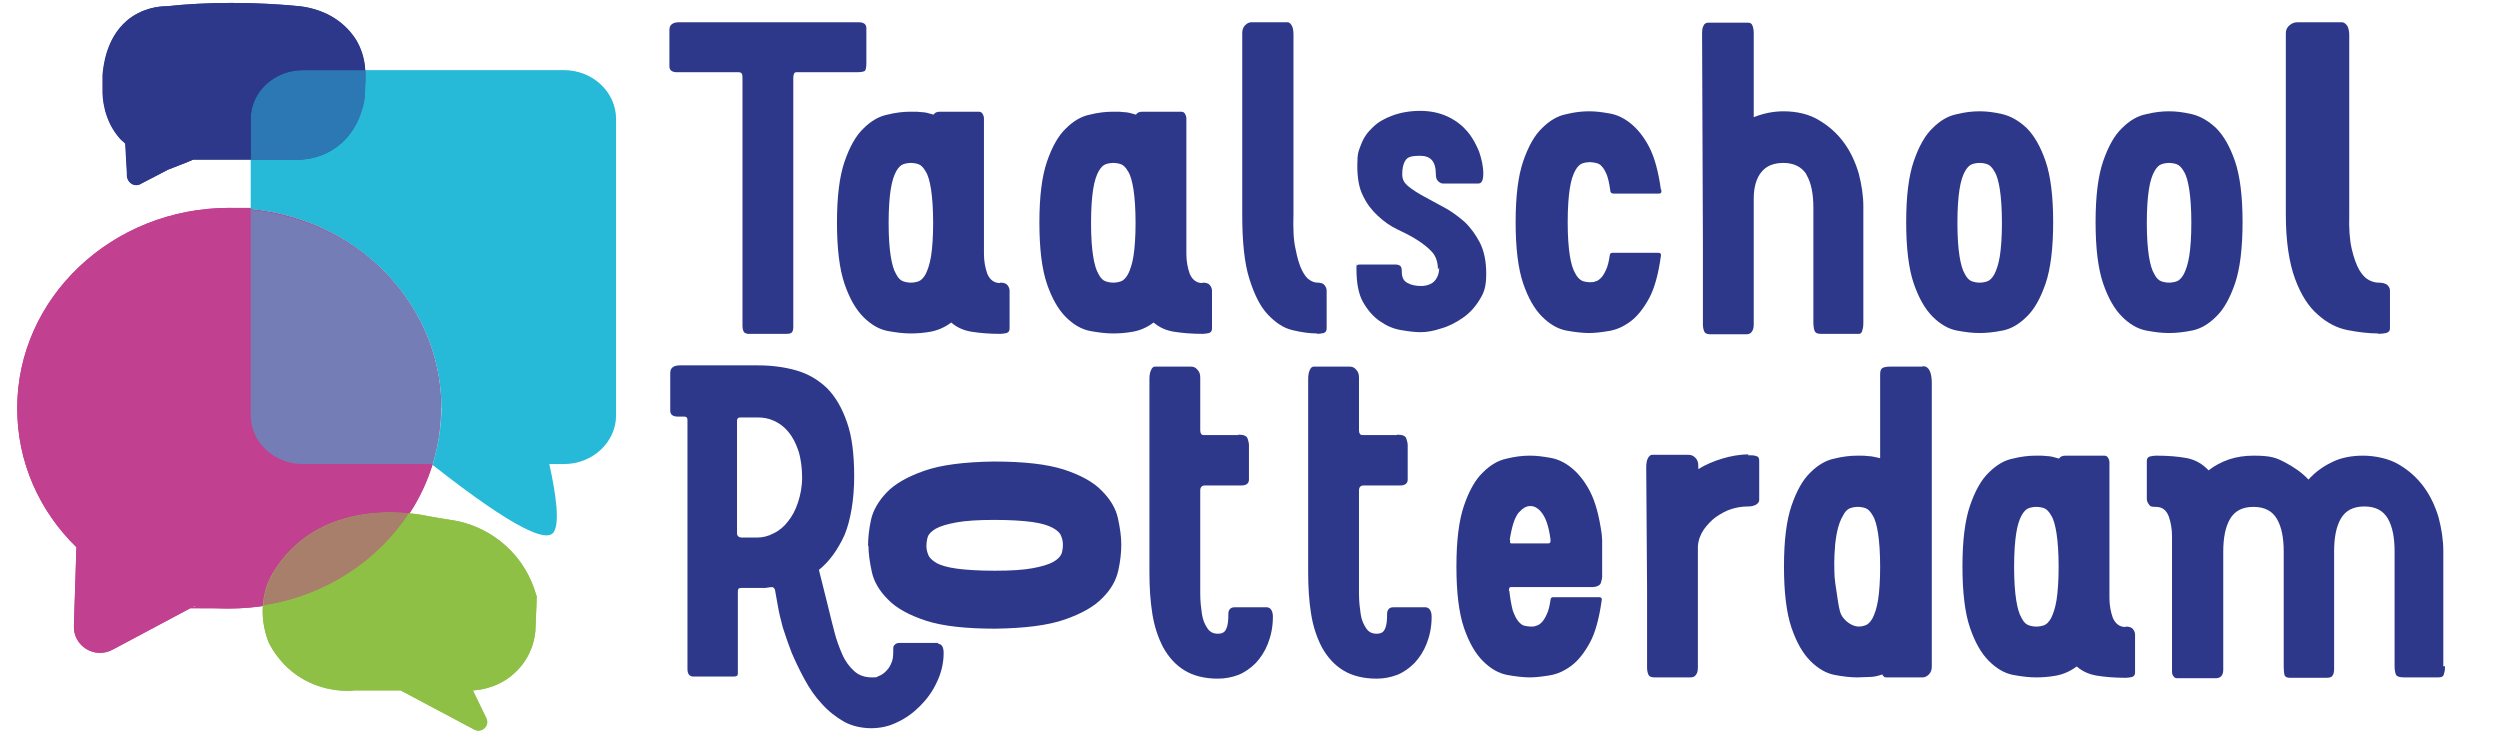
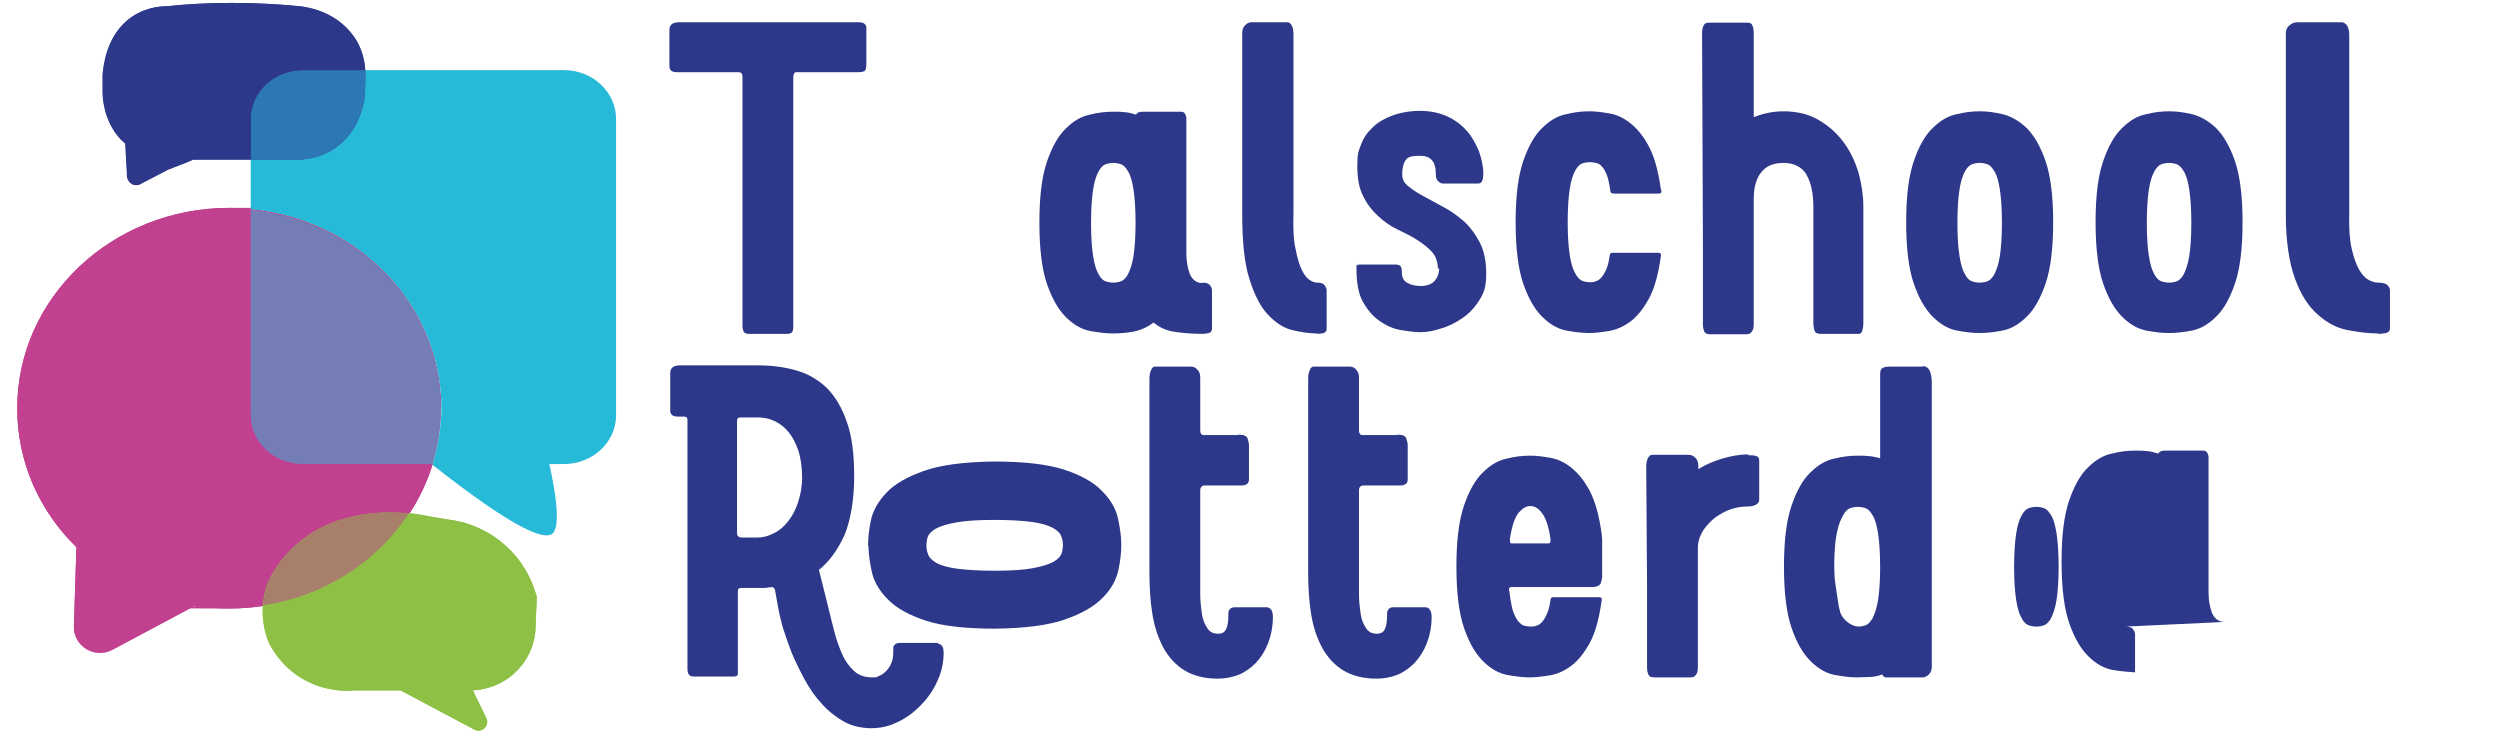
<svg xmlns="http://www.w3.org/2000/svg" id="Laag_1" version="1.1" viewBox="0 0 595.3 177.2">
  <defs>
    <style>
      .st0 {
        fill: none;
      }

      .st1 {
        fill: #8fc046;
      }

      .st2 {
        fill: #757db6;
      }

      .st3 {
        fill: #98d4e5;
      }

      .st4 {
        fill: #2b78b4;
      }

      .st5 {
        fill: #27bad8;
      }

      .st6 {
        fill: #a87f6b;
      }

      .st7 {
        fill: #2d388a;
      }

      .st8 {
        clip-path: url(#clippath);
      }

      .st9 {
        fill: #c1408f;
      }
    </style>
    <clipPath id="clippath">
      <rect class="st0" x="4" y=".6" width="578.2" height="173.4" />
    </clipPath>
  </defs>
  <g class="st8">
    <path class="st9" d="M105,97.2c0,26.3-22.6,47.7-50.5,47.7s-5.6-.2-8.2-.6l-19.5,10.4c-4.3,2.3-9.4-.9-9.2-5.7l.6-18.7c-8.8-8.6-14.1-20.2-14.1-33.1,0-26.3,22.6-47.7,50.5-47.7s50.5,21.3,50.5,47.7" />
    <path class="st9" d="M103,110.7c-1.3,4.1-3.1,8-5.5,11.6-6.5-.6-18.3-.4-27.1,7.6-2.9,2.7-4.9,5.6-6.3,8.4-.6,1.4-1.2,3.4-1.4,5.8v.2c-2.7.4-5.4.6-8.2.6s-5.6-.2-8.2-.6l-19.5,10.4c-4.3,2.3-9.4-.9-9.2-5.7l.6-18.7c-8.8-8.6-14.1-20.2-14.1-33.1,0-26.3,22.6-47.7,50.5-47.7s3.5,0,5.2.2v49.1c0,6.4,5.6,11.6,12.4,11.6h30.6l.3.2Z" />
    <path class="st3" d="M91.5,64.8,91.6,64.9s0,0,0,0c0,0,0,0,0,0M91.7,65c8.3,8.5,13.3,19.8,13.3,32.2s-.7,9.1-2,13.3c1.3-4.2,2-8.7,2-13.3,0-12.4-5.1-23.8-13.3-32.2" />
    <path class="st2" d="M59.7,49.8v49.1c0,6.4,5.6,11.6,12.4,11.6h30.6l.3.2c0,0,0-.1,0-.2,1.3-4.2,2-8.7,2-13.3,0-12.4-5.1-23.8-13.3-32.2,0,0,0,0,0,0,0,0,0,0,0,0,0,0,0,0,0,0-8.1-8.2-19.3-13.8-31.9-15" />
    <path class="st5" d="M146.7,28.3v70.6c0,6.4-5.6,11.6-12.4,11.6h-3.5c1.5,6.7,2.8,14.9.7,16.6-1.8,1.4-8-.3-28.5-16.4,1.3-4.3,2.1-8.8,2.1-13.5,0-24.7-19.9-45-45.4-47.4v-11.9h11.8c1.2,0,6.4-.3,10.7-4.8,3.8-4,4.5-8.7,4.6-10.1,0-1.5.2-3,.2-4.6,0-.5,0-1.1,0-1.7h47.3c6.8,0,12.4,5.2,12.4,11.6" />
    <path class="st1" d="M127.8,141.8c0,2.7-.2,5.3-.3,8,0,1.2-.5,6.2-4.7,10.2-3.6,3.5-7.9,4.2-10.2,4.4l3.2,6.6c.9,1.8-1.1,3.7-2.9,2.7l-17.5-9.3h-11c-1.8.2-6.6.3-11.7-2.4-5.4-2.9-7.9-7.4-8.7-9-.7-1.8-1.7-5-1.4-9,.2-2.4.8-4.4,1.4-5.8,1.4-2.7,3.4-5.7,6.3-8.3,11.8-10.8,29-7.5,31.6-7,1,.2,1.9.3,2.9.5,1.2.2,2.4.4,3.7.6,2.2.4,8.1,1.9,13.1,7.1,4,4.1,5.5,8.5,6.1,10.7" />
    <path class="st9" d="M92.9,122h0c-6.6,0-15.5,1.5-22.5,7.9-.3.2-.5.5-.8.7.3-.3.5-.5.8-.7,7-6.4,16-7.9,22.6-7.9s3.2,0,4.6.2c-1.3-.1-2.9-.2-4.6-.2h0M64.4,137.5c-.1.2-.2.5-.4.7,0,.1,0,.3-.1.4,0-.1.1-.3.2-.4.1-.2.2-.5.4-.7" />
    <path class="st9" d="M92.9,122h0,0M93,122c1.7,0,3.2,0,4.6.2-1.3-.1-2.9-.2-4.6-.2M70.4,129.9h0c-.3.2-.5.5-.8.7.3-.3.5-.5.8-.7M64.4,137.5c-.1.2-.2.5-.4.7,0,.1,0,.3-.1.4,0-.1,0-.3.1-.4.1-.2.2-.5.4-.7" />
    <path class="st6" d="M93,122c-6.6,0-15.5,1.4-22.6,7.9-.3.2-.5.5-.8.7-2.3,2.2-3.9,4.7-5.1,6.9-.1.2-.2.5-.4.7,0,.1-.1.3-.2.4-.5,1.4-1.1,3.2-1.2,5.4v.2c14.7-2.2,27.3-10.5,34.8-22-1.3-.1-2.9-.2-4.6-.2" />
    <path class="st1" d="M127.8,141.8c-.1,2.7-.2,5.3-.3,8,0,1.2-.5,6.2-4.7,10.2-3.6,3.5-7.9,4.3-10.2,4.4l3.2,6.6c.9,1.8-1.1,3.7-2.9,2.7l-17.5-9.3h-11c-1.8.2-6.6.3-11.7-2.4-5.4-2.9-7.9-7.4-8.7-9-.7-1.7-1.7-4.9-1.4-8.8,14.7-2.2,27.3-10.5,34.8-22,2.2.2,3.8.5,4.5.7,1,.2,1.9.3,2.9.5,1.2.2,2.5.4,3.7.6,2.2.4,8.1,1.9,13.1,7.1,4,4.1,5.5,8.5,6.1,10.7" />
    <path class="st7" d="M87,18.4c0,1.5-.2,3-.2,4.6-.2,1.4-.8,6.2-4.6,10.2-4.3,4.5-9.5,4.7-10.7,4.8h-25.5c-1.5.7-3.5,1.4-6,2.4-2.1,1.1-4.2,2.2-6.4,3.3-1.6,1.1-3.6-.3-3.4-2.3-.1-2.4-.3-4.8-.4-7.2-.3-.3-.6-.6-1-.9-4.3-4.6-4.4-10.4-4.4-11.5,0-1.8,0-3.2,0-4,.2-2,.8-8.6,5.8-12.9,3.6-3,7.6-3.4,9.3-3.4,4.7-.5,9.9-.8,15.5-.8,5.9,0,11.4.3,16.4.8,2.4.3,6.9,1.2,10.7,4.8,1.8,1.7,2.7,3.3,2.9,3.6,1.9,3.5,2,6.9,2,8.6" />
    <path class="st3" d="M87,17.2c0,.4,0,.8,0,1.2,0,.2,0,.4,0,.6,0-.2,0-.4,0-.6,0-.2,0-.4,0-.6s0-.4,0-.6" />
    <path class="st3" d="M86.5,24.8c-.3,1.2-.8,2.9-1.7,4.6.9-1.7,1.4-3.4,1.7-4.6" />
    <path class="st4" d="M87,16.7h-14.9c-6.8,0-12.4,5.2-12.4,11.6v9.7h11.8c1.2,0,6.4-.3,10.7-4.8,1.1-1.2,2-2.5,2.7-3.7.9-1.7,1.4-3.4,1.7-4.6.2-.8.3-1.5.3-1.9,0-1.3.1-2.6.2-3.9,0-.2,0-.4,0-.6,0-.3,0-.7,0-1.2,0-.2,0-.4,0-.6" />
    <path class="st7" d="M87,16.7h-14.9c-6.8,0-12.4,5.2-12.4,11.6v9.7h-13.7c-1.5.7-3.5,1.4-6,2.4-2.1,1.1-4.2,2.2-6.3,3.3-1.6,1.1-3.6-.3-3.4-2.3-.1-2.4-.3-4.8-.4-7.2-.3-.3-.6-.6-1-.9-4.3-4.6-4.4-10.4-4.4-11.5,0-1.8,0-3.2,0-4,.2-2,.8-8.6,5.8-12.9,3.6-3,7.6-3.4,9.3-3.4,4.7-.5,9.9-.8,15.5-.8,5.9,0,11.4.3,16.4.8,2.4.3,6.9,1.2,10.7,4.8,1.8,1.7,2.7,3.3,2.9,3.7,1.4,2.5,1.8,5,1.9,6.8" />
    <path class="st7" d="M177.8,79.4c-.6,0-1-.6-1-1.9V18.8c0-.6,0-1.1-.2-1.3-.1-.2-.4-.3-.7-.3h-14.7c-1.2,0-1.8-.5-1.8-1.4V7.1c0-1.2.8-1.8,2.3-1.8h42.8c1.2,0,1.8.5,1.8,1.4v8.3c0,.9-.1,1.5-.3,1.8-.2.3-1,.4-2.2.4h-14.2c-.5,0-.7.5-.7,1.4v59.2c0,.6-.1,1-.3,1.3-.2.3-.7.4-1.4.4h-9.3Z" />
-     <path class="st7" d="M216.9,67.3c.6,0,1.2-.1,1.8-.3.6-.2,1.2-.8,1.7-1.7.5-1,1-2.4,1.3-4.3.3-1.9.5-4.6.5-7.9s-.2-6.1-.5-8c-.3-1.9-.7-3.4-1.3-4.3-.5-.9-1.1-1.5-1.7-1.7-.6-.2-1.2-.3-1.8-.3s-1.2.1-1.8.3c-.6.2-1.2.8-1.7,1.7-.5.9-1,2.3-1.3,4.3-.3,1.9-.5,4.6-.5,8s.2,6,.5,7.9c.3,1.9.7,3.3,1.3,4.3.5,1,1.1,1.5,1.7,1.7.6.2,1.2.3,1.8.3M238.2,67.3c.8,0,1.4.2,1.7.6.3.4.5.8.5,1.3v9c0,.6-.2.9-.7,1.1-.5.1-1,.2-1.5.2-2.6,0-4.9-.2-6.8-.5-1.9-.3-3.5-1-4.9-2.2-1.6,1.2-3.3,1.9-5,2.2-1.7.3-3.2.4-4.7.4s-3.4-.2-5.5-.6c-2-.4-3.9-1.5-5.7-3.3-1.8-1.8-3.3-4.4-4.5-7.9-1.2-3.5-1.8-8.4-1.8-14.6s.6-11,1.8-14.5c1.2-3.5,2.7-6.2,4.5-7.9,1.8-1.8,3.7-2.9,5.7-3.3,2-.5,3.8-.7,5.5-.7s1.7,0,2.6.1c.9,0,1.9.3,2.9.6.3-.5.8-.7,1.6-.7h9.1c.4,0,.7.1.9.4.2.3.4.7.4,1.2v32.3c0,1.7.3,3.3.8,4.7.6,1.4,1.6,2.2,3,2.2" />
    <path class="st7" d="M265.1,67.3c.6,0,1.2-.1,1.8-.3.6-.2,1.2-.8,1.7-1.7.5-1,1-2.4,1.3-4.3.3-1.9.5-4.6.5-7.9s-.2-6.1-.5-8c-.3-1.9-.7-3.4-1.3-4.3-.5-.9-1.1-1.5-1.7-1.7-.6-.2-1.2-.3-1.8-.3s-1.2.1-1.8.3c-.6.2-1.2.8-1.7,1.7-.5.9-1,2.3-1.3,4.3-.3,1.9-.5,4.6-.5,8s.2,6,.5,7.9c.3,1.9.7,3.3,1.3,4.3.5,1,1.1,1.5,1.7,1.7.6.2,1.2.3,1.8.3M286.4,67.3c.8,0,1.4.2,1.7.6.3.4.5.8.5,1.3v9c0,.6-.2.9-.7,1.1-.5.1-1,.2-1.5.2-2.6,0-4.9-.2-6.8-.5s-3.5-1-4.9-2.2c-1.6,1.2-3.3,1.9-5,2.2-1.7.3-3.2.4-4.7.4s-3.4-.2-5.5-.6c-2-.4-3.9-1.5-5.7-3.3-1.8-1.8-3.3-4.4-4.5-7.9-1.2-3.5-1.8-8.4-1.8-14.6s.6-11,1.8-14.5c1.2-3.5,2.7-6.2,4.5-7.9,1.8-1.8,3.7-2.9,5.7-3.3,2-.5,3.8-.7,5.5-.7s1.7,0,2.6.1c.9,0,1.9.3,2.9.6.3-.5.8-.7,1.6-.7h9.1c.4,0,.7.1.9.4.2.3.4.7.4,1.2v32.3c0,1.7.3,3.3.8,4.7.6,1.4,1.6,2.2,3,2.2" />
    <path class="st7" d="M313.6,79.4c-1.8,0-3.8-.3-5.9-.8-2.1-.5-4-1.8-5.8-3.7-1.8-1.9-3.2-4.7-4.4-8.5s-1.7-8.9-1.7-15.4V7.9c0-.8.2-1.4.7-1.9.5-.5,1-.7,1.5-.7h8.6c.4,0,.7.3,1,.8.3.5.4,1.3.4,2.2v42.6c-.1,3.5,0,6.3.5,8.4.4,2.1.9,3.8,1.5,5,.6,1.2,1.2,2,1.9,2.4.6.4,1.2.6,1.8.6.8,0,1.4.2,1.7.6.3.4.5.8.5,1.3v9c0,.6-.2.9-.7,1.1-.5.1-1,.2-1.5.2" />
    <path class="st7" d="M342.4,64.2c0-1.8-.5-3.2-1.4-4.2-1-1.1-2.2-2-3.6-2.9-1.4-.9-3-1.7-4.7-2.5-1.7-.8-3.2-1.9-4.6-3.2-1.4-1.3-2.6-2.8-3.5-4.7-1-1.9-1.4-4.3-1.4-7.3s.3-3.4.9-5c.6-1.6,1.5-2.9,2.8-4.1,1.2-1.2,2.8-2.1,4.7-2.8,1.9-.7,4.1-1.1,6.6-1.1s4.7.5,6.6,1.4c1.9.9,3.4,2.1,4.6,3.5,1.2,1.4,2.1,3.1,2.8,4.8.6,1.8,1,3.5,1,5.2s-.4,2.4-1.2,2.4h-8.4c-.4,0-.8-.2-1.2-.6-.4-.4-.5-1-.5-1.7,0-2.9-1.2-4.3-3.7-4.3s-3.1.4-3.6,1.2c-.5.8-.7,1.9-.7,3.2s.5,2.1,1.5,2.9c1,.8,2.2,1.6,3.7,2.4,1.5.8,3.1,1.7,4.8,2.6,1.7.9,3.3,2.1,4.8,3.4,1.5,1.4,2.7,3.1,3.7,5,1,2,1.5,4.4,1.5,7.4s-.5,4.5-1.6,6.2c-1.1,1.8-2.4,3.2-4,4.3-1.6,1.1-3.3,2-5.1,2.5-1.8.6-3.4.9-4.9.9s-2.9-.2-4.7-.5c-1.8-.3-3.4-1-5-2.1-1.6-1.1-2.9-2.6-4-4.5-1.1-1.9-1.6-4.6-1.6-7.9s0-.6.1-.8c0-.2.3-.3.6-.3h8.7c.4,0,.7.1,1,.3.3.2.4.7.4,1.5,0,1.3.5,2.2,1.4,2.6.9.5,2,.7,3.2.7s2.5-.4,3.2-1.2c.7-.8,1.1-1.8,1.1-3.2" />
    <path class="st7" d="M395.6,45.1c0,.1,0,.3,0,.6,0,.2-.2.4-.6.4h-10.8c-.5,0-.8-.3-.8-1-.2-1.5-.5-2.7-.8-3.5-.4-.9-.7-1.5-1.2-2-.4-.5-.9-.7-1.4-.8-.5-.1-1-.2-1.4-.2s-1.2.1-1.8.3c-.6.2-1.2.8-1.7,1.7-.5.9-1,2.3-1.3,4.3-.3,1.9-.5,4.6-.5,8s.2,6,.5,7.9c.3,1.9.7,3.3,1.3,4.3.5,1,1.1,1.5,1.7,1.8.6.2,1.2.3,1.8.3s.9,0,1.3-.2c.5-.1.9-.4,1.3-.8s.8-1,1.2-1.9c.4-.8.7-2,.9-3.4,0-.5.3-.7.6-.7h11c.5,0,.7.3.6.7-.6,4.3-1.5,7.7-2.8,10.1-1.3,2.4-2.8,4.3-4.4,5.5-1.6,1.2-3.3,2-5.1,2.3-1.8.3-3.4.5-4.8.5s-3.4-.2-5.5-.6c-2-.4-3.9-1.5-5.7-3.3-1.8-1.8-3.3-4.4-4.5-7.9-1.2-3.5-1.8-8.4-1.8-14.6s.6-11,1.8-14.5c1.2-3.5,2.7-6.2,4.5-7.9,1.8-1.8,3.7-2.9,5.7-3.3,2-.5,3.8-.7,5.5-.7s3,.2,4.8.5c1.8.3,3.5,1.1,5.1,2.4,1.6,1.3,3.1,3.1,4.4,5.6,1.3,2.5,2.2,5.9,2.8,10.2" />
    <path class="st7" d="M424.6,26.5c3.3,0,6.2.7,8.5,2.1,2.4,1.4,4.4,3.2,6,5.4s2.7,4.6,3.5,7.3c.7,2.7,1.1,5.3,1.1,7.9v27.4c0,.6,0,1.3-.2,1.9-.1.6-.4,1-.8,1h-9.1c-.8,0-1.3-.2-1.5-.7-.2-.5-.3-1.2-.3-2.2v-27.1c0-3.3-.5-5.9-1.6-7.8,0-.1-.2-.3-.2-.4-1.1-1.6-2.9-2.5-5.3-2.5s-4.1.7-5.3,2.2c-1.2,1.5-1.8,3.6-1.8,6.3v29.9c0,.7-.1,1.3-.4,1.7-.3.5-.7.7-1.4.7h-8.5c-.8,0-1.3-.2-1.5-.7-.2-.5-.3-1-.3-1.6v-18.9l-.2-50c0-.9,0-1.6.3-2.2.2-.5.6-.8,1.1-.8h9.5c.6,0,.9.2,1.1.7s.3,1.1.3,1.9v19.9c2.3-.9,4.6-1.4,7.2-1.4" />
    <path class="st7" d="M471.4,67.3c.6,0,1.2-.1,1.8-.3.6-.2,1.2-.8,1.7-1.7.5-1,1-2.4,1.3-4.3.3-1.9.5-4.6.5-7.9s-.2-6.1-.5-8c-.3-1.9-.7-3.4-1.3-4.3-.5-.9-1.1-1.5-1.7-1.7-.6-.2-1.2-.3-1.8-.3s-1.2.1-1.8.3c-.6.2-1.2.8-1.7,1.7-.5.9-1,2.3-1.3,4.3-.3,1.9-.5,4.6-.5,8s.2,6,.5,7.9c.3,1.9.7,3.3,1.3,4.3.5,1,1.1,1.5,1.7,1.7.6.2,1.2.3,1.8.3M471.4,26.5c1.6,0,3.4.2,5.5.7,2,.5,3.9,1.6,5.7,3.3,1.8,1.8,3.3,4.4,4.5,7.9,1.2,3.5,1.8,8.4,1.8,14.5s-.6,11.1-1.8,14.6c-1.2,3.5-2.7,6.2-4.5,7.9-1.8,1.8-3.7,2.9-5.7,3.3-2,.4-3.8.6-5.5.6s-3.4-.2-5.5-.6c-2-.4-3.9-1.5-5.7-3.3-1.8-1.8-3.3-4.4-4.5-7.9-1.2-3.5-1.8-8.4-1.8-14.6s.6-11,1.8-14.5c1.2-3.5,2.7-6.2,4.5-7.9,1.8-1.8,3.7-2.9,5.7-3.3,2-.5,3.8-.7,5.5-.7" />
    <path class="st7" d="M516.5,67.3c.6,0,1.2-.1,1.8-.3.6-.2,1.2-.8,1.7-1.7.5-1,1-2.4,1.3-4.3.3-1.9.5-4.6.5-7.9s-.2-6.1-.5-8c-.3-1.9-.7-3.4-1.3-4.3-.5-.9-1.1-1.5-1.7-1.7-.6-.2-1.2-.3-1.8-.3s-1.2.1-1.8.3c-.6.2-1.2.8-1.7,1.7-.5.9-1,2.3-1.3,4.3-.3,1.9-.5,4.6-.5,8s.2,6,.5,7.9c.3,1.9.7,3.3,1.3,4.3.5,1,1.1,1.5,1.7,1.7.6.2,1.2.3,1.8.3M516.5,26.5c1.6,0,3.4.2,5.5.7,2,.5,3.9,1.6,5.7,3.3,1.8,1.8,3.3,4.4,4.5,7.9,1.2,3.5,1.8,8.4,1.8,14.5s-.6,11.1-1.8,14.6c-1.2,3.5-2.7,6.2-4.5,7.9-1.8,1.8-3.7,2.9-5.7,3.3-2,.4-3.8.6-5.5.6s-3.4-.2-5.5-.6c-2-.4-3.9-1.5-5.7-3.3-1.8-1.8-3.3-4.4-4.5-7.9-1.2-3.5-1.8-8.4-1.8-14.6s.6-11,1.8-14.5c1.2-3.5,2.7-6.2,4.5-7.9,1.8-1.8,3.7-2.9,5.7-3.3,2-.5,3.8-.7,5.5-.7" />
    <path class="st7" d="M566.3,79.4c-2.3,0-4.7-.3-7.3-.8-2.6-.5-5-1.8-7.1-3.7-2.2-1.9-4-4.7-5.4-8.5-1.4-3.8-2.2-8.9-2.2-15.4V7.9c0-.8.3-1.4.9-1.9.6-.5,1.2-.7,1.9-.7h10.6c.4,0,.8.3,1.2.8.3.5.5,1.3.5,2.2v42.6c-.1,3.5.1,6.3.6,8.4.5,2.1,1.1,3.8,1.8,5,.7,1.2,1.5,2,2.3,2.4.8.4,1.5.6,2.2.6,1,0,1.8.2,2.2.6.4.4.6.8.6,1.3v9c0,.6-.3.9-.9,1.1-.6.1-1.2.2-1.9.2" />
    <path class="st7" d="M180.3,128c1.3,0,2.6-.3,3.9-1,1.3-.6,2.5-1.6,3.4-2.8,1-1.2,1.8-2.7,2.4-4.5.6-1.8,1-3.8,1-6s-.3-4.6-.9-6.4c-.6-1.8-1.4-3.3-2.4-4.5-1-1.2-2.1-2-3.4-2.6-1.3-.6-2.6-.8-4-.8h-4c-.6,0-.8.3-.8.8v26.8c0,.6.4,1,1.2,1h3.7ZM223.3,153.3c.9,0,1.4.7,1.4,2.2,0,2.5-.6,4.8-1.6,6.9-1,2.2-2.4,4.1-4,5.7-1.7,1.7-3.5,3-5.5,3.9-2,1-4.1,1.4-6.2,1.4s-4.6-.5-6.5-1.6c-1.9-1.1-3.7-2.5-5.2-4.2-1.6-1.7-2.9-3.6-4.1-5.8-1.2-2.2-2.2-4.3-3.1-6.4-.8-2.1-1.5-4.1-2.1-6-.5-1.9-.9-3.5-1.1-4.7l-.7-3.9c0-.5-.3-.8-.6-1-.6,0-1.1.1-1.7.2-.6,0-1.2,0-1.7,0h-3.8c-.4,0-.6,0-.8.1-.2,0-.3.4-.3.8v19.5c0,.5-.3.7-1,.7h-9.6c-.9,0-1.4-.6-1.4-1.8v-59.3c0-.6-.3-.8-.8-.8h-1.5c-1.2,0-1.8-.5-1.8-1.4v-9c0-1.2.8-1.8,2.3-1.8h18.6c3.2,0,6.3.4,9.1,1.2,2.8.8,5.2,2.2,7.3,4.2,2,2,3.6,4.7,4.8,8.2,1.2,3.4,1.7,7.7,1.7,12.9s-.8,10.3-2.3,13.9c-1.6,3.5-3.6,6.3-6.1,8.3l2.2,8.8c.5,2.1,1,4.1,1.5,6,.5,2,1.2,3.8,1.9,5.4.7,1.6,1.7,2.9,2.8,3.9,1.1,1,2.5,1.5,4.2,1.5s1-.1,1.6-.3c.6-.2,1.2-.6,1.7-1.1.5-.5,1-1.1,1.3-1.9.4-.8.5-1.7.5-2.9s0-1.2.3-1.5c.2-.3.6-.5,1.2-.5h9.3Z" />
    <path class="st7" d="M253.1,129.7c0-.6-.1-1.3-.4-2-.2-.7-.9-1.4-2-2-1.1-.6-2.7-1.1-4.9-1.4-2.2-.3-5.2-.5-9-.5-3.9,0-6.9.2-9.1.6-2.2.4-3.8.9-4.9,1.5-1,.6-1.7,1.3-1.9,2-.2.7-.3,1.4-.3,2.1,0,.6.1,1.3.4,2,.2.7.9,1.4,1.9,2,1,.6,2.7,1.1,4.9,1.4,2.2.3,5.2.5,9.1.5,3.9,0,6.9-.2,9-.6,2.2-.4,3.8-.9,4.9-1.5,1.1-.6,1.7-1.3,2-2,.2-.7.3-1.4.3-2.1M206.7,130c0-1.8.2-3.9.7-6.2.5-2.3,1.8-4.5,3.7-6.5,2-2.1,5-3.8,9-5.2,4-1.4,9.5-2.1,16.5-2.2,7.1,0,12.6.6,16.7,1.9,4,1.3,7.1,3,9.1,5.1,2,2,3.3,4.2,3.8,6.5.5,2.3.8,4.4.8,6.2,0,1.9-.2,3.9-.7,6.2-.5,2.3-1.7,4.5-3.7,6.5-2,2.1-5,3.8-9,5.2-4,1.4-9.5,2.1-16.6,2.2-7,0-12.5-.6-16.5-1.9-4-1.3-7.1-3-9.1-5.1-2-2-3.3-4.2-3.8-6.5-.5-2.3-.8-4.4-.8-6.2" />
    <path class="st7" d="M294.9,103.5c1.3,0,2,.3,2.2,1,.2.6.3,1.1.3,1.4v8.3c0,.9-.6,1.4-1.8,1.4h-8.7c-.7,0-1.1.4-1.1,1.2v19.2c0,1.8,0,3.6,0,5.4,0,1.8.2,3.4.4,4.8.2,1.4.7,2.5,1.3,3.4.6.9,1.4,1.3,2.5,1.3s1.7-.4,2-1.2c.4-.8.5-2,.5-3.7,0-.4.2-.8.4-1,.2-.2.5-.4,1.1-.4h7.7c.9.1,1.4.9,1.4,2.3,0,2.5-.5,4.6-1.2,6.4-.7,1.8-1.7,3.3-2.9,4.6-1.2,1.2-2.6,2.2-4.1,2.8-1.6.6-3.2.9-4.9.9-3.2,0-5.9-.7-8-2-2.1-1.3-3.7-3.1-5-5.4-1.2-2.3-2.1-4.9-2.6-8-.5-3.1-.7-6.4-.7-9.9v-46c0-.9.1-1.6.4-2.2.2-.5.5-.8.9-.8h8.6c.6,0,1.1.2,1.5.7.5.5.7,1.1.7,1.9v12.6c0,.7.3,1.1.8,1.1h8.2Z" />
    <path class="st7" d="M332.7,103.5c1.3,0,2,.3,2.2,1,.2.6.3,1.1.3,1.4v8.3c0,.9-.6,1.4-1.8,1.4h-8.7c-.7,0-1.1.4-1.1,1.2v19.2c0,1.8,0,3.6,0,5.4,0,1.8.2,3.4.4,4.8.2,1.4.7,2.5,1.3,3.4.6.9,1.4,1.3,2.5,1.3s1.7-.4,2-1.2c.4-.8.5-2,.5-3.7,0-.4.2-.8.4-1,.2-.2.5-.4,1.1-.4h7.7c.9.1,1.4.9,1.4,2.3,0,2.5-.5,4.6-1.2,6.4-.7,1.8-1.7,3.3-2.9,4.6-1.2,1.2-2.6,2.2-4.1,2.8-1.6.6-3.2.9-4.9.9-3.2,0-5.9-.7-8-2-2.1-1.3-3.7-3.1-5-5.4-1.2-2.3-2.1-4.9-2.6-8-.5-3.1-.7-6.4-.7-9.9v-46c0-.9.1-1.6.4-2.2.2-.5.5-.8.9-.8h8.6c.6,0,1.1.2,1.5.7.5.5.7,1.1.7,1.9v12.6c0,.7.3,1.1.8,1.1h8.2Z" />
    <path class="st7" d="M359.6,128.6c-.1.6,0,.8.3.8h8.8c.4,0,.6-.3.5-1-.4-3-1.1-5-2-6.2s-1.8-1.7-2.8-1.7-1.8.5-2.8,1.6c-.9,1.1-1.6,3.2-2.1,6.4M359.4,140.6c.2,2,.5,3.5.8,4.7.4,1.1.8,2,1.3,2.6.5.6,1,1,1.5,1.1.5.1,1,.2,1.5.2s.9,0,1.3-.2c.5-.1.9-.4,1.3-.8.4-.4.8-1,1.2-1.9.4-.8.7-2,.9-3.4,0-.5.3-.7.6-.7h11c.5,0,.7.3.6.7-.6,4.3-1.5,7.7-2.8,10.1-1.3,2.4-2.8,4.3-4.4,5.5-1.6,1.2-3.3,2-5.1,2.3-1.8.3-3.4.5-4.8.5s-3.4-.2-5.5-.6c-2-.4-3.9-1.5-5.7-3.3-1.8-1.8-3.3-4.4-4.5-7.9-1.2-3.5-1.8-8.4-1.8-14.6s.6-11,1.8-14.5c1.2-3.5,2.7-6.2,4.5-7.9,1.8-1.8,3.7-2.9,5.7-3.3,2-.5,3.8-.7,5.5-.7s3,.2,4.8.5c1.8.3,3.5,1.1,5.1,2.4,1.6,1.3,3.1,3.1,4.4,5.6,1.3,2.5,2.2,5.9,2.8,10.2,0,.6.1,1,.1,1.4v8.8c0,.3-.1.7-.3,1.4-.2.6-1,1-2.2,1h-19.3c-.3,0-.4.3-.4,1" />
    <path class="st7" d="M416.2,108.4c.8,0,1.5,0,2,.2.5.1.7.5.7,1.1v9.4c0,.4-.3.8-.8,1.1-.6.3-1.2.4-1.9.4-1.3,0-2.6.2-3.9.6-1.3.4-2.5,1.1-3.7,1.9-1.1.8-2.1,1.9-2.9,3-.8,1.2-1.3,2.5-1.4,4v28.8c0,.7-.1,1.3-.4,1.7-.3.5-.7.7-1.4.7h-8.5c-.8,0-1.3-.2-1.5-.7-.2-.5-.3-1-.3-1.6v-18.9l-.2-28.8c0-.9.1-1.6.4-2.2.3-.5.6-.8,1-.8h8.7c.6,0,1.1.2,1.6.7.5.5.7,1.1.7,1.9v.8c1.8-1.1,3.7-1.9,5.7-2.5,2-.6,4.1-1,6.3-1" />
    <path class="st7" d="M442.4,149.2c.3,0,1,0,1.8-.3.6-.2,1.2-.8,1.7-1.7.5-1,1-2.4,1.3-4.3.3-1.9.5-4.6.5-7.9s-.2-6.1-.5-8c-.3-1.9-.7-3.4-1.3-4.3-.5-.9-1.1-1.5-1.7-1.7-.6-.2-1.2-.3-1.8-.3s-1.2.1-1.8.3c-.8.3-1.3.9-1.7,1.7-1.4,2.3-1.7,5.3-1.9,6.8-.1,1.4-.3,3.5-.2,6.4,0,2,.3,3.6.8,6.9.4,2.6.6,3.4,1.3,4.3.3.4,1.6,1.9,3.5,2.1M457.9,87.2c1.4,0,2.1,1.4,2.1,4.1v67.4c0,.8-.2,1.4-.7,1.9-.5.5-1,.7-1.5.7h-8.7c-.4,0-.6-.2-.9-.7-1.1.4-2.1.6-3.1.6-1,0-1.9.1-2.8.1-1.6,0-3.4-.2-5.5-.6-2-.4-3.9-1.5-5.7-3.3-1.8-1.8-3.3-4.4-4.5-7.9-1.2-3.5-1.8-8.4-1.8-14.6s.6-11,1.8-14.5c1.2-3.5,2.7-6.2,4.5-7.9,1.8-1.8,3.7-2.9,5.7-3.3,2-.5,3.8-.7,5.5-.7s1.6,0,2.5.1c.9,0,1.9.3,2.9.5v-20c0-.8.2-1.3.6-1.5.4-.2,1-.3,1.8-.3h7.6Z" />
-     <path class="st7" d="M484.9,149.2c.6,0,1.2-.1,1.8-.3.6-.2,1.2-.8,1.7-1.7.5-1,1-2.4,1.3-4.3.3-1.9.5-4.6.5-7.9s-.2-6.1-.5-8c-.3-1.9-.7-3.4-1.3-4.3-.5-.9-1.1-1.5-1.7-1.7-.6-.2-1.2-.3-1.8-.3s-1.2.1-1.8.3c-.6.2-1.2.8-1.7,1.7-.5.9-1,2.3-1.3,4.3-.3,1.9-.5,4.6-.5,8s.2,6,.5,7.9c.3,1.9.7,3.3,1.3,4.3.5,1,1.1,1.5,1.7,1.7.6.2,1.2.3,1.8.3M506.2,149.2c.8,0,1.4.2,1.7.6.3.4.5.8.5,1.3v9c0,.6-.2.9-.7,1.1-.5.1-1,.2-1.5.2-2.6,0-4.9-.2-6.8-.5-1.9-.3-3.5-1-4.9-2.2-1.6,1.2-3.3,1.9-5,2.2-1.7.3-3.2.4-4.7.4s-3.4-.2-5.5-.6c-2-.4-3.9-1.5-5.7-3.3-1.8-1.8-3.3-4.4-4.5-7.9-1.2-3.5-1.8-8.4-1.8-14.6s.6-11,1.8-14.5c1.2-3.5,2.7-6.2,4.5-7.9,1.8-1.8,3.7-2.9,5.7-3.3,2-.5,3.8-.7,5.5-.7s1.7,0,2.6.1c.9,0,1.9.3,2.9.6.3-.5.8-.7,1.6-.7h9.1c.4,0,.7.1.9.4.2.3.4.7.4,1.2v32.3c0,1.7.3,3.3.8,4.7.6,1.4,1.6,2.2,3,2.2" />
-     <path class="st7" d="M582.2,158.6c0,.5,0,1.1-.2,1.7-.1.7-.5,1-1.3,1h-8.2c-1.1,0-1.8-.2-2-.7-.2-.5-.3-1.2-.3-2.1v-27.2c0-3.3-.5-5.9-1.6-7.8-1.1-1.9-2.9-2.9-5.6-2.9s-4.5,1-5.6,2.9c-1.1,1.9-1.6,4.5-1.6,7.8v27.9c0,.8-.1,1.3-.4,1.7-.2.4-.8.5-1.5.5h-8.6c-.7,0-1.1-.2-1.3-.6-.1-.4-.2-1.1-.2-1.9v-27.5c0-3.3-.5-5.9-1.6-7.8-1.1-1.9-2.9-2.9-5.6-2.9s-4.5,1-5.6,2.9c-1.1,1.9-1.6,4.5-1.6,7.8v28.1c0,1.3-.6,2-1.8,2h-9.1c-.4,0-.7-.1-.9-.4-.3-.3-.4-.7-.4-1.2v-32.3c0-1.7-.3-3.3-.8-4.7-.6-1.5-1.6-2.2-3-2.2s-1.4-.2-1.7-.6c-.3-.4-.5-.8-.5-1.3v-9c0-.6.2-.9.7-1.1.5-.1,1-.2,1.5-.2,2.9,0,5.3.2,7.4.6,2,.4,3.7,1.4,5.1,2.9,3-2.3,6.5-3.5,10.7-3.5s5.4.5,7.5,1.6c2.1,1.1,4,2.4,5.6,4.1,1.5-1.7,3.4-3.1,5.5-4.1,2.1-1.1,4.7-1.6,7.5-1.6s6.2.7,8.5,2.1c2.4,1.4,4.4,3.2,6,5.4s2.7,4.6,3.5,7.3c.7,2.7,1.1,5.3,1.1,7.9v27.5Z" />
+     <path class="st7" d="M484.9,149.2c.6,0,1.2-.1,1.8-.3.6-.2,1.2-.8,1.7-1.7.5-1,1-2.4,1.3-4.3.3-1.9.5-4.6.5-7.9s-.2-6.1-.5-8c-.3-1.9-.7-3.4-1.3-4.3-.5-.9-1.1-1.5-1.7-1.7-.6-.2-1.2-.3-1.8-.3s-1.2.1-1.8.3c-.6.2-1.2.8-1.7,1.7-.5.9-1,2.3-1.3,4.3-.3,1.9-.5,4.6-.5,8s.2,6,.5,7.9c.3,1.9.7,3.3,1.3,4.3.5,1,1.1,1.5,1.7,1.7.6.2,1.2.3,1.8.3M506.2,149.2c.8,0,1.4.2,1.7.6.3.4.5.8.5,1.3v9s-3.4-.2-5.5-.6c-2-.4-3.9-1.5-5.7-3.3-1.8-1.8-3.3-4.4-4.5-7.9-1.2-3.5-1.8-8.4-1.8-14.6s.6-11,1.8-14.5c1.2-3.5,2.7-6.2,4.5-7.9,1.8-1.8,3.7-2.9,5.7-3.3,2-.5,3.8-.7,5.5-.7s1.7,0,2.6.1c.9,0,1.9.3,2.9.6.3-.5.8-.7,1.6-.7h9.1c.4,0,.7.1.9.4.2.3.4.7.4,1.2v32.3c0,1.7.3,3.3.8,4.7.6,1.4,1.6,2.2,3,2.2" />
  </g>
</svg>